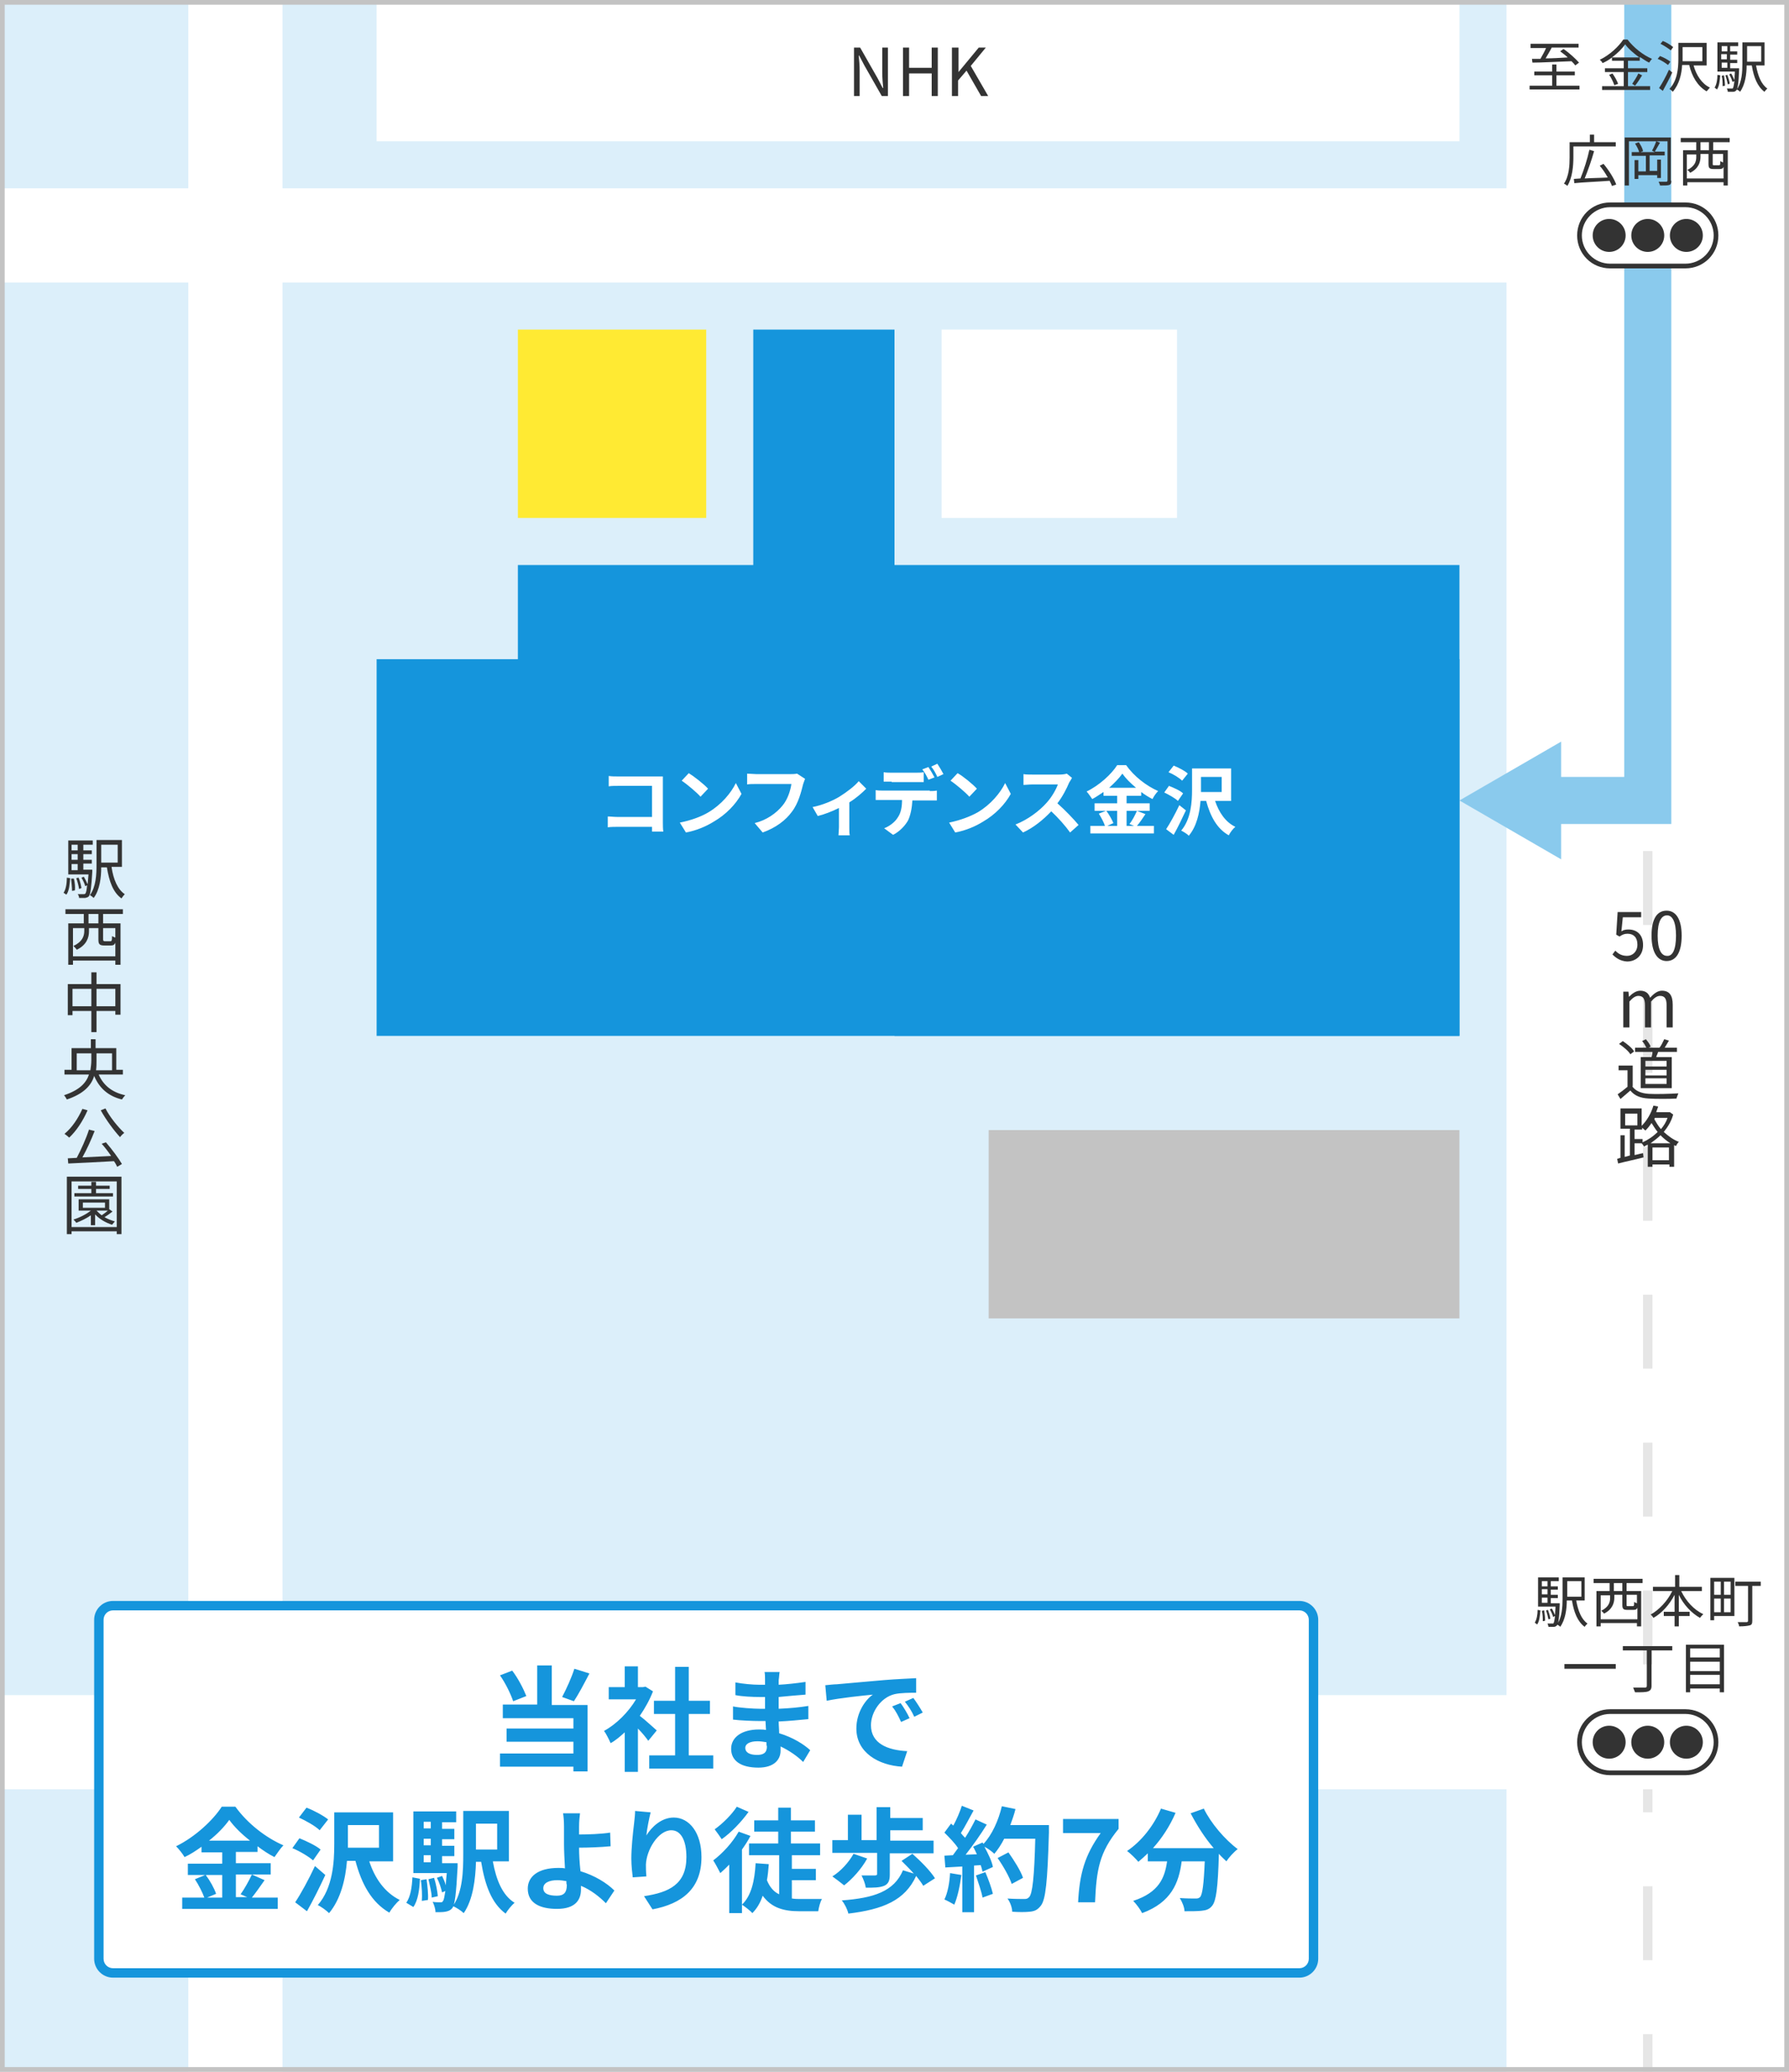
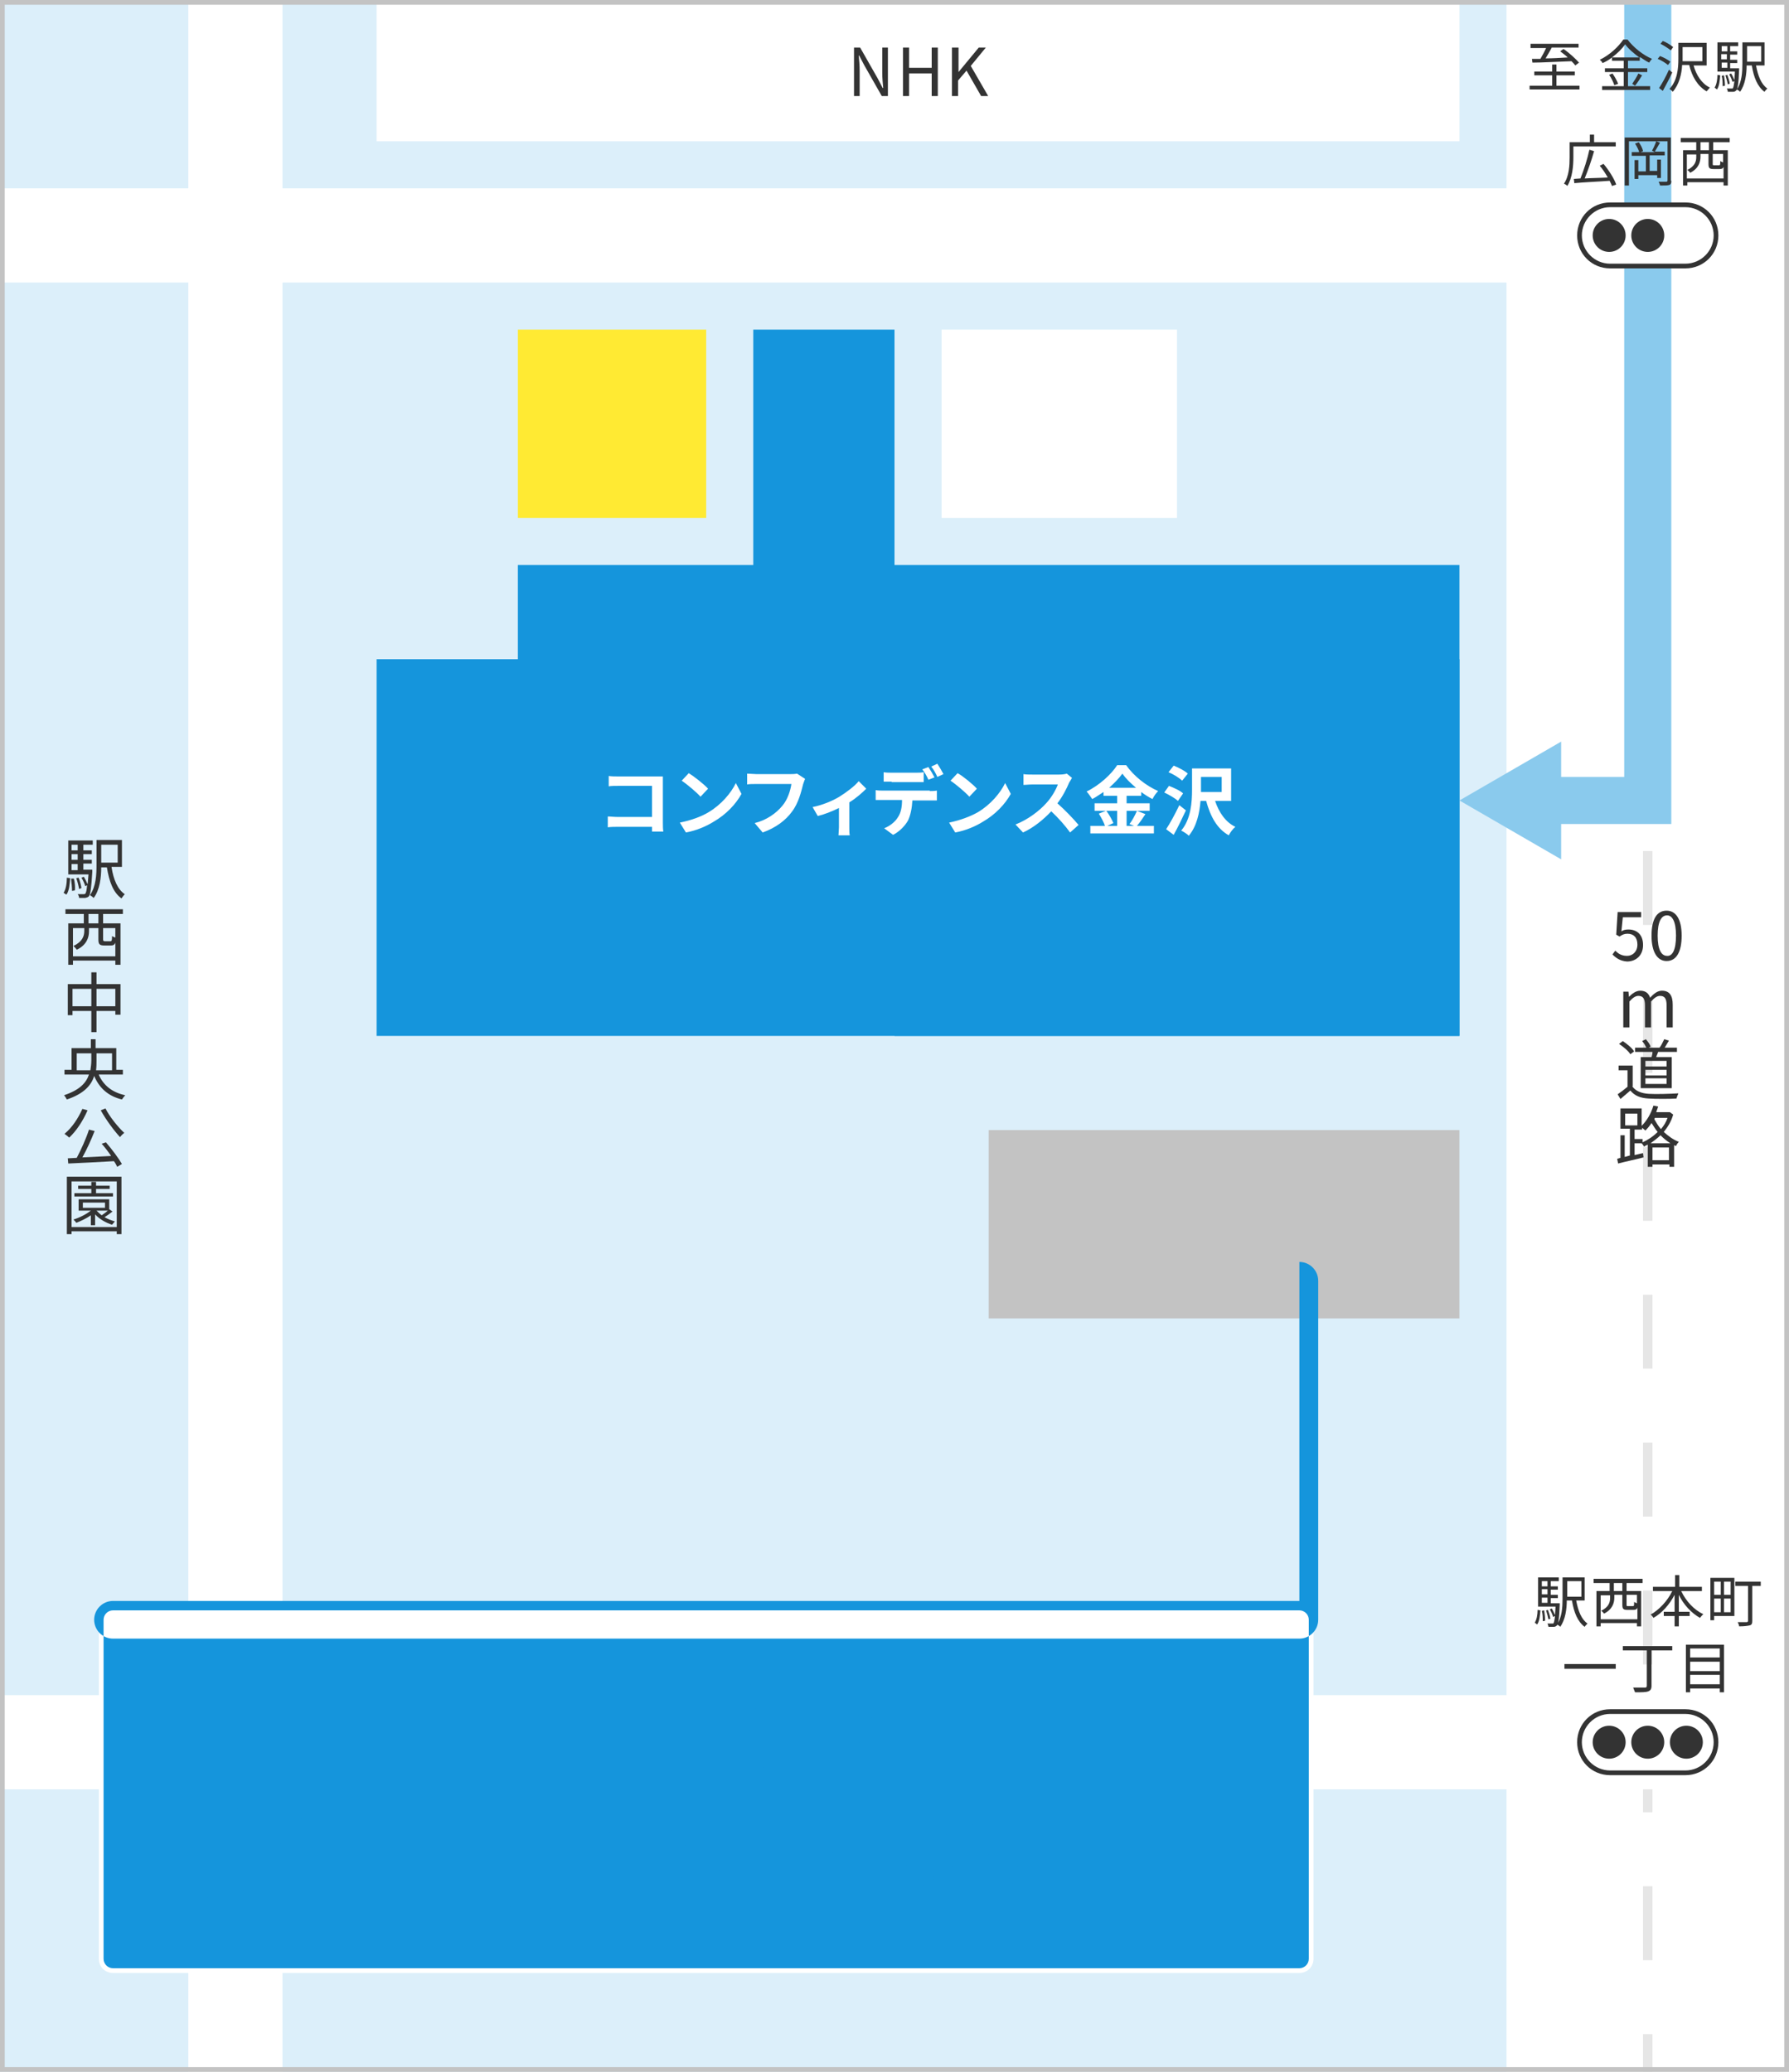
<svg xmlns="http://www.w3.org/2000/svg" version="1.1" id="レイヤー_1" x="0" y="0" width="380" height="440" xml:space="preserve">
  <style>.st1{fill:#fff}.st2{fill:none;stroke:#e6e6e6;stroke-width:2;stroke-miterlimit:10}.st6{fill:#333}.st8{fill:#c3c3c3}.st9{fill:#1595dc}</style>
  <path fill="#dceffa" d="M0 0h380v440H0z" />
  <path class="st1" d="M0 40h380v20H0z" />
  <path class="st1" d="M40 0h20v440H40zM320 0h60v440h-60z" />
  <path class="st2" d="M350 0v8" />
  <path fill="none" stroke="#e6e6e6" stroke-width="2" stroke-miterlimit="10" stroke-dasharray="15.704,15.704" d="M350 23.7v400.4" />
  <path class="st2" d="M350 432v8" />
  <path fill="none" stroke="#8acaed" stroke-width="10" stroke-miterlimit="10" d="M350 0v170h-22.1" />
  <path fill="#8acaed" d="M331.6 157.5L310 170l21.6 12.5z" />
  <path class="st1" d="M342 56.5c-3.6 0-6.5-2.9-6.5-6.5s2.9-6.5 6.5-6.5h16c3.6 0 6.5 2.9 6.5 6.5s-2.9 6.5-6.5 6.5h-16z" />
  <path class="st6" d="M358 44c3.3 0 6 2.7 6 6s-2.7 6-6 6h-16c-3.3 0-6-2.7-6-6s2.7-6 6-6h16m0-1h-16c-3.9 0-7 3.1-7 7s3.1 7 7 7h16c3.9 0 7-3.1 7-7s-3.1-7-7-7z" />
  <circle class="st6" cx="341.8" cy="50" r="3.5" />
  <circle class="st6" cx="350" cy="50" r="3.5" />
-   <circle class="st6" cx="358.2" cy="50" r="3.5" />
  <path class="st1" d="M0 360h380v20H0zM80 0h230v30H80zM200 70h50v40h-50z" />
  <path fill="#ffea33" d="M110 70h40v40h-40z" />
  <path class="st8" d="M210 240h100v40H210z" />
  <path class="st9" d="M80 140h230v80H80z" />
  <path class="st9" d="M160 70h30v100h-30z" />
  <path class="st9" d="M110 120h80v30h-80zM190 120h120v100H190z" />
  <path class="st1" d="M138.5 176.4v-.8h-7.3c-.6 0-1.5 0-2.1.1v-2.3c.6 0 1.3.1 2 .1h7.4v-6.6h-7.2c-.7 0-1.5 0-2 .1v-2.2c.6.1 1.4.1 2 .1h9.5v9.8c0 .6 0 1.4.1 1.9h-2.4zM150.5 172.5c2.7-1.6 4.8-4.1 5.8-6.2l1.2 2.3c-1.2 2.2-3.3 4.4-5.9 5.9-1.6 1-3.7 1.9-5.9 2.3l-1.3-2.1c2.5-.5 4.6-1.3 6.1-2.2zm-.1-5l-1.6 1.7c-.8-.9-2.8-2.6-4-3.4l1.5-1.6c1 .6 3.2 2.3 4.1 3.3zM171 165.4c-.1.3-.3.8-.4 1.1-.4 1.6-1 4.1-2.4 5.9-1.3 1.8-3.4 3.4-6.2 4.4l-1.7-2c2.5-.6 4.6-2.1 5.9-3.7 1.1-1.3 1.7-3.2 1.9-4.6h-7.5c-.7 0-1.5 0-1.9.1v-2.3c.5 0 1.4.1 1.9.1h7.4c.3 0 .8 0 1.3-.1l1.7 1.1zM184 167.5c-.8.8-2.1 2-3.6 2.9v5.3c0 .6 0 1.4.1 1.7h-2.4c0-.3.1-1.2.1-1.7v-4.1c-1.4.7-3.2 1.4-4.5 1.7l-1.1-1.9c2.1-.4 4.4-1.4 5.7-2.2 1.6-1 3.3-2.3 4.1-3.3l1.6 1.6zM197.5 168c.3 0 1 0 1.5-.1v2.1h-5.2c-.1 1.7-.4 3.1-.9 4.2-.6 1.1-1.8 2.4-3.2 3.1l-1.9-1.4c1.1-.4 2.3-1.3 2.9-2.3.7-1 .9-2.3.9-3.7H186v-2.1c.5.1 1 .1 1.5.1h10zm-8.1-2h-1.7v-2c.5.1 1.2.1 1.7.1h5.1c.5 0 1.2 0 1.7-.1v2.1h-6.8zm7.8-.4c-.3-.7-.8-1.6-1.3-2.2l1.3-.5c.4.6 1 1.6 1.3 2.2l-1.3.5zm1.9-3.4c.4.6 1 1.6 1.3 2.2l-1.3.6c-.3-.7-.8-1.6-1.3-2.2l1.3-.6zM207.7 172.5c2.7-1.6 4.8-4.1 5.8-6.2l1.2 2.3c-1.2 2.2-3.3 4.4-5.9 5.9-1.6 1-3.7 1.9-5.9 2.3l-1.3-2.1c2.4-.5 4.5-1.3 6.1-2.2zm-.2-5l-1.6 1.7c-.8-.9-2.8-2.6-4-3.4l1.5-1.6c1.1.6 3.2 2.3 4.1 3.3zM227.7 165.2c-.1.2-.4.7-.6 1-.5 1.2-1.4 3-2.5 4.4 1.6 1.4 3.5 3.4 4.5 4.6l-1.8 1.6c-1-1.4-2.5-3.1-4-4.5-1.7 1.8-3.8 3.5-6 4.5l-1.6-1.7c2.6-1 5.1-2.9 6.6-4.6 1.1-1.2 2-2.8 2.4-3.9h-5.4c-.7 0-1.6.1-1.9.1v-2.3c.4.1 1.4.1 1.9.1h5.7c.7 0 1.3-.1 1.6-.2l1.1.9zM243.3 172.9c-.6.9-1.2 1.8-1.8 2.5h3.6v1.6h-13.5v-1.6h3.1c-.2-.7-.8-1.8-1.3-2.6l1.5-.6h-2.4v-1.6h4.8V169h-2.9v-.8c-.8.5-1.6 1.1-2.4 1.5-.3-.4-.8-1.2-1.2-1.6 2.7-1.3 5.3-3.7 6.5-5.6h1.9c1.7 2.4 4.3 4.4 6.8 5.5-.5.5-.9 1.1-1.2 1.7-.8-.4-1.6-.9-2.4-1.5v.8h-3.1v1.6h4.9v1.6h-4.9v3.2h1.6l-1-.4c.6-.7 1.2-1.9 1.6-2.8l1.8.7zm-8.3-.7c.6.8 1.2 1.9 1.5 2.6l-1.3.6h2.1v-3.2H235zm6.3-4.9c-1.2-1-2.2-2-2.9-3-.7 1-1.7 2-2.8 3h5.7zM250.2 170.1c-.6-.6-1.9-1.3-2.9-1.8l1-1.4c1 .4 2.4 1 3 1.6l-1.1 1.6zm1.7 2c-.8 1.7-1.7 3.6-2.6 5.2l-1.6-1.2c.8-1.2 1.9-3.2 2.8-5.1l1.4 1.1zm-.8-6.3c-.6-.6-1.9-1.4-2.9-1.8l1.1-1.4c1 .4 2.4 1.1 3 1.7l-1.2 1.5zm7 4.3c.8 2.4 2.2 4.5 4.3 5.5-.5.4-1.1 1.2-1.4 1.8-2.5-1.4-3.9-4-4.8-7.3H255c-.2 2.5-.8 5.4-2.5 7.4-.3-.4-1.2-.9-1.6-1.1 2.1-2.5 2.3-6.1 2.3-8.7v-4.5h8.3v6.9h-3.4zm-3-1.9h4.4V165h-4.4v3.2z" />
  <g>
    <path class="st6" d="M181.4 10.1h1.3l3.7 6.5 1.1 2.1h.1c-.1-1-.2-2.2-.2-3.3v-5.3h1.2v10.3h-1.3l-3.7-6.5-1.1-2.1h-.1c.1 1 .2 2.1.2 3.2v5.4h-1.2V10.1zM191.8 10.1h1.3v4.3h4.8v-4.3h1.3v10.3h-1.3v-4.8h-4.8v4.8h-1.3V10.1zM202.3 10.1h1.3v5.2l4.3-5.2h1.5l-3.2 3.9 3.7 6.4h-1.5l-3.1-5.4-1.8 2.1v3.3h-1.3V10.1z" />
  </g>
  <g>
    <path class="st6" d="M334.2 31.1v2.3c0 1.8-.2 4.4-1.3 6.1-.1-.2-.5-.4-.7-.5 1.1-1.6 1.2-3.9 1.2-5.6v-3.2h4.3v-1.6h.9v1.6h4.6v.9h-9zm8.2 8.4c-.1-.3-.3-.7-.5-1.1-2.7.2-5.6.3-7.5.5l-.1-.9 1.4-.1c.7-1.7 1.5-4.2 1.9-6.1l1 .3c-.5 1.8-1.3 4.1-2 5.8 1.5-.1 3.2-.1 4.9-.2-.5-.9-1.1-1.8-1.7-2.5l.8-.4c1.1 1.3 2.3 3.2 2.7 4.4l-.9.3zM355 38.4c0 .5-.1.8-.5.9-.4.1-.9.1-1.9.1 0-.2-.2-.6-.3-.8h1.6c.2 0 .3-.1.3-.3V30H346v9.4h-.9V29.2h9.8v9.2zm-3-.5v-.7h-4v.8h-.8v-4h.8v2.4h1.6v-3.3h-3v-.8h4.9l-.6-.3c.3-.5.7-1.4.9-2l.8.3c-.4.7-.8 1.4-1.1 1.9h2.1v.8h-3.2v3.3h1.6v-2.4h.8v3.9h-.8zm-3.9-7.7c.4.6.8 1.3.9 1.9l-.8.3c-.1-.5-.5-1.3-.9-1.9l.8-.3zM363.9 30.2v1.7h3.1v7.5h-.9v-.7h-7.7v.7h-.9v-7.5h2.8v-1.7H357v-.9h10.4v.9h-3.5zm2.2 7.7v-2.5c-.1.4-.4.5-.9.5H364c-.9 0-1.1-.2-1.1-1.1v-2.1h-1.7v.6c0 1.1-.4 2.5-2.2 3.4-.1-.2-.4-.5-.6-.6 1.6-.8 1.9-1.8 1.9-2.7v-.6h-2v5.1h7.8zm-3.1-7.7h-1.8v1.7h1.8v-1.7zm3.1 2.5h-2.3v2.1c0 .3 0 .3.4.3h.9c.3 0 .3-.1.3-.9.1.1.4.2.6.3v-1.8z" />
  </g>
  <g>
    <path class="st6" d="M335.5 18.2v.8h-10.6v-.8h4.8V16h-3.8v-.8h3.8v-1.5h.9v1.5h3.9v.8h-3.9v2.2h4.9zm-10.1-5.7h1.8c.4-.7.9-1.6 1.2-2.3h-3.3v-.9h10.2v.8h-5.7c-.4.8-.9 1.6-1.3 2.3 1.4 0 3.1-.1 4.7-.2-.5-.5-1.1-.9-1.6-1.3l.7-.5c1.2.8 2.6 2.1 3.3 2.9l-.8.6c-.2-.3-.5-.6-.8-.9-3.1.1-6.3.3-8.3.3l-.1-.8zM345.8 18.3h4.7v.8h-10.2v-.8h4.6v-3h-4v-.8h4v-1.6h-2.5v-.7c-.6.5-1.3.9-2 1.2-.1-.2-.3-.5-.6-.7 2.1-1 4-2.8 5-4.3h.9c1.3 1.7 3.3 3.3 5.2 4.1-.2.2-.4.5-.6.8-.7-.3-1.3-.8-2-1.2v.8h-2.5v1.6h4.1v.8h-4.1v3zm-3.3-2.7c.5.7 1 1.6 1.2 2.2l-.8.3c-.2-.6-.6-1.5-1.1-2.2l.7-.3zm5.7-3.4c-1.2-.9-2.3-1.8-3-2.8-.6.9-1.6 1.9-2.8 2.8h5.8zm-1.5 5.6c.4-.6 1-1.5 1.3-2.2l.8.4c-.5.8-1 1.6-1.5 2.2l-.6-.4zM354.3 13.8c-.5-.4-1.4-1-2.2-1.3l.5-.6c.8.3 1.7.8 2.2 1.2l-.5.7zm.9 1.6c-.6 1.3-1.4 2.8-2 3.9l-.8-.6c.6-.9 1.5-2.5 2.1-3.9l.7.6zm-.3-4.7c-.5-.4-1.4-1-2.2-1.4l.5-.6c.8.3 1.7.9 2.2 1.3l-.5.7zm4.8 3.1c.6 2.2 1.8 4 3.5 4.8-.2.2-.5.6-.7.8-1.9-1.1-3.1-3.1-3.7-5.6h-1.5c-.1 1.9-.6 4.1-2 5.7-.1-.2-.5-.5-.7-.6 1.7-1.8 1.9-4.4 1.9-6.4V9.1h6v4.8h-2.8zm-2.3-.8h4.2v-3h-4.2v3zM364.2 18.6c.4-.6.6-1.7.6-2.7l.6.1c-.1 1.1-.2 2.3-.7 3l-.5-.4zm5.2-4.2v.4c-.1 3-.3 4-.6 4.4-.2.2-.4.3-.7.3H367c0-.2-.1-.5-.2-.7h1c.2 0 .3 0 .3-.1.1-.2.2-.6.3-1.5l-.4.2c-.1-.4-.4-1.1-.7-1.6l.4-.2c.3.4.5 1 .7 1.4 0-.5.1-1.1.1-1.8h-3.7V9h4.4v.8h-1.7v1.1h1.5v.7h-1.5v1.1h1.5v.7h-1.5v1.1h1.9zm-3.7-4.6v1.1h1.2V9.8h-1.2zm1.1 1.7h-1.2v1.1h1.2v-1.1zm-1.1 2.9h1.2v-1.1h-1.2v1.1zm.5 1.6c.1.7.2 1.6.2 2.2l-.5.1c0-.6 0-1.5-.2-2.2l.5-.1zm.8 1.9c-.1-.5-.3-1.3-.5-1.9l.4-.1c.2.6.5 1.4.5 1.9l-.4.1zm6-4c.4 2.2 1.1 4 2.4 4.9-.2.2-.5.5-.6.7-1.5-1.1-2.3-3.1-2.7-5.6H371c0 1.8-.3 4.1-1.4 5.6-.1-.2-.5-.4-.7-.5 1.1-1.5 1.2-3.8 1.2-5.5V9h4.7v4.9H373zm-1.9-4.1v3.3h3V9.8h-3z" />
  </g>
  <g>
    <path class="st6" d="M326 344.6c.4-.6.6-1.7.6-2.7l.6.1c-.1 1.1-.2 2.3-.7 3l-.5-.4zm5.3-4.2v.4c-.1 3-.3 4-.6 4.4-.2.2-.4.3-.7.3h-1.1c0-.2-.1-.5-.2-.7h1c.2 0 .3 0 .3-.1.1-.2.2-.6.3-1.5l-.4.2c-.1-.4-.4-1.1-.7-1.6l.4-.2c.3.4.5 1 .7 1.4 0-.5.1-1.1.1-1.8h-3.7V335h4.4v.8h-1.7v1.1h1.5v.7h-1.5v1.1h1.5v.7h-1.5v1.1h1.9zm-3.8-4.6v1.1h1.2v-1.1h-1.2zm1.2 1.7h-1.2v1.1h1.2v-1.1zm-1.2 2.9h1.2v-1.1h-1.2v1.1zm.5 1.6c.1.7.2 1.6.2 2.2l-.5.1c0-.6 0-1.5-.2-2.2l.5-.1zm.9 1.9c-.1-.5-.3-1.3-.5-1.9l.4-.1c.2.6.5 1.4.5 1.9l-.4.1zm5.9-4c.4 2.2 1.1 4 2.4 4.9-.2.2-.5.5-.6.7-1.5-1.1-2.3-3.1-2.7-5.6h-1.1c0 1.8-.3 4.1-1.4 5.6-.1-.2-.5-.4-.7-.5 1.1-1.5 1.2-3.8 1.2-5.5V335h4.7v4.9h-1.8zm-1.9-4.1v3.3h3v-3.3h-3zM345.5 336.2v1.7h3.1v7.5h-.9v-.7H340v.7h-.9v-7.5h2.8v-1.7h-3.4v-.9h10.4v.9h-3.4zm2.3 7.7v-2.5c-.1.4-.4.5-.9.5h-1.2c-.9 0-1.1-.2-1.1-1.1v-2.1h-1.7v.6c0 1.1-.4 2.5-2.2 3.4-.1-.2-.4-.5-.6-.6 1.6-.8 1.9-1.8 1.9-2.7v-.6h-2v5.1h7.8zm-3.2-7.7h-1.8v1.7h1.8v-1.7zm3.2 2.5h-2.3v2.1c0 .3 0 .3.4.3h.9c.3 0 .3-.1.3-.9.1.1.4.2.6.3v-1.8zM357.1 337.9c1 2.1 2.7 4 4.7 4.9-.2.2-.5.5-.7.8-1.8-1-3.5-2.8-4.5-4.9v3.6h2.3v.9h-2.3v2.2h-.9v-2.2h-2.3v-.9h2.3v-3.6c-1.1 2.1-2.7 3.9-4.5 4.9-.1-.2-.4-.6-.6-.7 1.8-1 3.6-2.9 4.6-5h-4.1v-.9h4.7v-2.5h.9v2.5h4.8v.9h-4.4zM368.4 343.2h-4.3v.9h-.8v-9h5.1v8.1zm-4.3-7.3v2.8h1.4v-2.8h-1.4zm0 6.5h1.4v-2.9h-1.4v2.9zm3.5-6.5h-1.4v2.8h1.4v-2.8zm0 6.5v-2.9h-1.4v2.9h1.4zm6.4-5.6h-1.8v7.4c0 .6-.1.9-.6 1-.4.1-1.1.2-2.2.2 0-.3-.2-.7-.3-.9h1.9c.2 0 .3-.1.3-.3v-7.4h-2.7v-.9h5.4v.9zM343.2 353.4v1h-10.9v-1h10.9zM355.2 350.5h-4.4v7.5c0 .7-.2 1-.7 1.2-.5.2-1.4.2-2.8.2-.1-.3-.3-.7-.4-1h2.5c.3 0 .4-.1.4-.4v-7.5h-5.1v-.9h10.5v.9zM366.2 349.3v10.1h-.9v-.8H359v.8h-.9v-10.1h8.1zm-7.2.8v1.9h6.3v-1.9H359zm0 2.8v2h6.3v-2H359zm6.3 4.8v-2H359v2h6.3z" />
  </g>
  <g>
    <path class="st6" d="M342.5 202.7l.6-.8c.6.6 1.3 1.1 2.5 1.1s2.2-.9 2.2-2.4-.8-2.3-2.1-2.3c-.7 0-1.1.2-1.7.6l-.7-.4.3-4.8h5v1.1h-3.9l-.3 3c.4-.3.9-.4 1.5-.4 1.7 0 3.1 1 3.1 3.3s-1.6 3.5-3.4 3.5c-1.5-.1-2.4-.8-3.1-1.5zM350.8 198.7c0-3.6 1.2-5.3 3.2-5.3 1.9 0 3.2 1.7 3.2 5.3 0 3.6-1.2 5.4-3.2 5.4-1.9 0-3.2-1.8-3.2-5.4zm5.2 0c0-3-.8-4.3-1.9-4.3-1.2 0-2 1.3-2 4.3s.8 4.3 2 4.3c1.1.1 1.9-1.2 1.9-4.3zM344.8 210.6h1.1l.1 1.1c.7-.7 1.5-1.3 2.4-1.3 1.2 0 1.8.6 2.1 1.5.8-.9 1.6-1.5 2.5-1.5 1.6 0 2.3 1 2.3 3v4.8H354v-4.7c0-1.4-.4-2-1.4-2-.6 0-1.2.4-1.9 1.2v5.5h-1.3v-4.7c0-1.4-.4-2-1.4-2-.6 0-1.2.4-1.9 1.2v5.5h-1.3v-7.6zM346.7 230.7c.7 1 1.9 1.5 3.5 1.6 1.5.1 4.6 0 6.3-.1-.1.3-.3.7-.4 1.1-1.5.1-4.4.1-5.9 0-1.8-.1-3-.6-3.9-1.7l-2.1 1.8-.6-1c.6-.4 1.4-1 2.1-1.6v-3.5h-1.9v-1h3v4.4zm-.4-6.8c-.4-.7-1.5-1.6-2.4-2.2l.8-.6c.9.6 2 1.5 2.4 2.2l-.8.6zm4.5.6c.1-.3.2-.7.2-1.1h-3.7v-.9h2.4c-.2-.4-.5-1-.9-1.4l.8-.4c.4.5.9 1.1 1 1.6l-.4.2h2.3c.4-.5.7-1.2 1-1.8l1 .3-.9 1.5h2.6v.9h-4c-.1.4-.3.7-.4 1.1h3.3v6.6h-6.6v-6.6h2.3zm3.2.8h-4.5v1.2h4.5v-1.2zm0 1.9h-4.5v1.2h4.5v-1.2zm0 1.8h-4.5v1.2h4.5V229zM355.4 236.7c-.4 1.5-1.2 2.7-2 3.7.9.8 1.9 1.6 3.2 2.1-.2.2-.5.6-.6.9-.1-.1-.3-.1-.4-.2v4.6h-1v-.5H351v.5h-1v-4.7c-.3.1-.6.3-.8.4-.1-.2-.3-.5-.5-.7h-1.5v2.5c.6-.1 1.2-.3 1.8-.4l.1.9c-1.9.5-3.9.9-5.4 1.3l-.2-1 .7-.2v-4.8h.9v4.6l1.1-.3v-5.7h-2v-4.3h4.5v3.7c1.1-1.1 2-2.6 2.5-4.3l1 .2c-.1.4-.3.8-.4 1.2H354.7l.7.5zm-10.2 2.3h2.6v-2.5h-2.6v2.5zm3.7 3.6c1.1-.5 2.2-1.2 3.2-2.2-.5-.6-.9-1.3-1.3-1.9-.4.6-.8 1.1-1.3 1.6-.2-.2-.5-.4-.7-.6v.4h-1.6v2h1.7v.7zm5.9.2c-.8-.5-1.5-1.1-2.1-1.7-.6.6-1.4 1.2-2.1 1.7h4.2zm-.3 3.6v-2.7H351v2.7h3.5zm-3-9l-.1.3c.4.7.8 1.4 1.4 2.1.6-.7 1.1-1.5 1.4-2.4h-2.7z" />
  </g>
  <g>
    <path class="st6" d="M13.5 189.6c.5-.7.7-2 .7-3.2l.7.1c-.1 1.3-.2 2.7-.8 3.5l-.6-.4zm6.1-4.8v.4c-.2 3.4-.4 4.7-.7 5.1-.2.3-.5.3-.8.4h-1.3c0-.2-.1-.6-.3-.8h1.2c.2 0 .3 0 .4-.1.2-.2.3-.7.4-1.8l-.4.2c-.1-.5-.5-1.3-.8-1.8l.5-.2c.3.5.6 1.1.8 1.6.1-.6.1-1.3.2-2.1h-4.3v-7.2h5.2v.9h-2v1.2h1.8v.8h-1.8v1.2h1.8v.8h-1.8v1.3h1.9zm-4.4-5.4v1.2h1.3v-1.2h-1.3zm1.3 2h-1.3v1.2h1.3v-1.2zm-1.3 3.4h1.3v-1.3h-1.3v1.3zm.5 1.8c.2.8.3 1.9.2 2.5l-.6.1c0-.7-.1-1.7-.2-2.6h.6zm1.1 2.2c-.1-.6-.3-1.5-.6-2.3l.5-.1c.3.7.5 1.6.6 2.2l-.5.2zm6.9-4.6c.4 2.6 1.3 4.7 2.8 5.7-.2.2-.5.6-.7.9-1.8-1.3-2.6-3.6-3.1-6.6h-1.2c0 2.1-.3 4.8-1.6 6.5-.2-.2-.6-.5-.8-.6 1.3-1.8 1.4-4.4 1.4-6.4v-5.3h5.4v5.7h-2.2zm-2.2-4.8v3.8H25v-3.8h-3.5zM21.9 194.1v2h3.7v8.8h-1.1v-.9h-9v.9h-1v-8.8h3.3v-2h-3.9v-1h12.2v1h-4.2zm2.6 9v-2.9c-.2.5-.5.6-1 .6h-1.3c-1.1 0-1.3-.3-1.3-1.3v-2.4h-2v.7c0 1.3-.5 2.9-2.6 3.9-.1-.2-.5-.6-.7-.8 1.9-.9 2.3-2.1 2.3-3.2v-.6h-2.4v6h9zm-3.6-9h-2.1v2h2.1v-2zm3.6 3h-2.6v2.4c0 .3.1.4.4.4h1.1c.3 0 .4-.1.4-1.1.2.1.5.3.7.3v-2zM25.6 208.9v6.6h-1.1v-.8h-4v4.5h-1.1v-4.5h-4v.9h-1V209h5v-2.5h1.1v2.5h5.1zm-6.2 4.8V210h-4v3.7h4zm5.1 0V210h-4v3.7h4zM21 228.3c1 2.2 2.8 3.7 5.6 4.3-.2.2-.5.6-.7.9-2.9-.7-4.8-2.4-5.9-5-.6 2-2.2 3.8-5.8 5-.1-.2-.4-.7-.6-.9 3.3-1.1 4.7-2.6 5.3-4.4h-5.2v-1h1.5v-4.6h4.1v-1.9h1v1.9h4.4v4.6h1.4v1H21zm-1.8-1c.1-.7.2-1.4.2-2.1v-1.5h-3.1v3.6h2.9zm1.3-3.6v1.5c0 .7 0 1.4-.1 2.1h3.4v-3.6h-3.3zM18.6 235.8c-1 2.3-2.4 4.4-3.9 5.8-.2-.2-.7-.6-1-.8 1.6-1.3 2.9-3.3 3.8-5.3l1.1.3zm3.9 6.8c1.3 1.5 2.7 3.4 3.4 4.6l-1 .6c-.2-.4-.4-.8-.7-1.2-3.5.2-7.2.4-9.7.5l-.1-1.1 1.9-.1c.9-1.7 2-4.1 2.6-6l1.2.3c-.7 1.8-1.7 4-2.6 5.6 1.8-.1 4-.2 6.1-.3-.6-.9-1.3-1.8-2-2.6l.9-.3zm-.1-7.2c.9 1.8 2.7 4 4 5.2-.3.2-.7.6-.9.9-1.3-1.4-3-3.7-4.1-5.7l1-.4zM25.8 249.9v12.2h-1v-.6h-9.6v.6h-1v-12.2h11.6zm-1 10.7v-9.7h-9.6v9.7h9.6zm-.9-3.3c-.5.4-1.2.9-1.7 1.2.7.4 1.5.7 2.2.9-.2.2-.4.5-.6.7-1.3-.4-2.7-1.2-3.6-2.2v2.3h-.9v-2.1c-1 .7-2.1 1.2-3.1 1.6-.1-.2-.4-.5-.6-.7 1.3-.4 2.7-1.1 3.7-1.9h-2.6v-2.4h6.5v2.1l.7.5zm.1-3.2h-8.2v-.7h3.6v-.9h-2.8v-.7h2.8v-.8h1v.8h2.9v.7h-2.9v.9H24v.7zm-6.4 2.4h4.7v-1.1h-4.7v1.1zm2.9.6c.3.3.7.7 1.1 1 .4-.3.9-.6 1.3-1h-2.4z" />
  </g>
  <g>
    <path class="st8" d="M379 1v438H1V1h378m1-1H0v440h380V0z" />
  </g>
  <g>
    <path class="st1" d="M342 376.5c-3.6 0-6.5-2.9-6.5-6.5s2.9-6.5 6.5-6.5h16c3.6 0 6.5 2.9 6.5 6.5s-2.9 6.5-6.5 6.5h-16z" />
    <path class="st6" d="M358 364c3.3 0 6 2.7 6 6s-2.7 6-6 6h-16c-3.3 0-6-2.7-6-6s2.7-6 6-6h16m0-1h-16c-3.9 0-7 3.1-7 7s3.1 7 7 7h16c3.9 0 7-3.1 7-7s-3.1-7-7-7z" />
    <circle class="st6" cx="341.8" cy="370" r="3.5" />
    <circle class="st6" cx="350" cy="370" r="3.5" />
    <circle class="st6" cx="358.2" cy="370" r="3.5" />
  </g>
  <g>
    <path class="st1" d="M24 419c-1.7 0-3-1.3-3-3v-72c0-1.7 1.3-3 3-3h252c1.7 0 3 1.3 3 3v72c0 1.7-1.3 3-3 3H24z" />
-     <path class="st9" d="M276 342c1.1 0 2 .9 2 2v72c0 1.1-.9 2-2 2H24c-1.1 0-2-.9-2-2v-72c0-1.1.9-2 2-2h252m0-2H24c-2.2 0-4 1.8-4 4v72c0 2.2 1.8 4 4 4h252c2.2 0 4-1.8 4-4v-72c0-2.2-1.8-4-4-4z" />
+     <path class="st9" d="M276 342c1.1 0 2 .9 2 2v72c0 1.1-.9 2-2 2H24c-1.1 0-2-.9-2-2v-72c0-1.1.9-2 2-2h252m0-2H24c-2.2 0-4 1.8-4 4c0 2.2 1.8 4 4 4h252c2.2 0 4-1.8 4-4v-72c0-2.2-1.8-4-4-4z" />
  </g>
  <g>
    <path class="st9" d="M109 361.3c-.5-1.5-1.6-3.8-2.8-5.5l2.6-1c1.3 1.7 2.4 3.9 3 5.4l-2.8 1.1zm8.2.8h7.6v14.1h-3v-1h-15.6v-2.8h15.6v-2.5h-14.2v-2.8h14.2v-2.2h-15V362h7.3v-8.3h3.1v8.4zm8-6.7c-1.1 2.1-2.3 4.4-3.3 5.9l-2.5-.9c.9-1.7 2-4.1 2.6-6l3.2 1zM137.7 369.7c-.5-.7-1.3-1.7-2.2-2.6v9.2h-2.8v-8.4c-1 .9-1.9 1.7-3 2.3-.3-.7-1-2.1-1.4-2.6 2.6-1.4 5.2-4 6.8-6.7h-5.8v-2.6h3.4v-4.4h2.8v4.4h1.1l.5-.1 1.6 1c-.7 1.8-1.7 3.6-2.8 5.2 1.2.9 3 2.6 3.6 3.1l-1.8 2.2zm13.8 3.1v2.8h-13.6v-2.8h5.5V364h-4.5v-2.8h4.5V354h2.9v7.2h4.5v2.8h-4.5v8.8h5.2zM170.6 374.2c-1.2-1.2-2.9-2.4-4.8-3.3v.9c0 2-1.5 3.6-4.7 3.6-3.8 0-5.8-1.5-5.8-4 0-2.4 2.2-4.1 5.9-4.1.5 0 1 0 1.5.1l-.1-1.9h-1.2c-1.4 0-4.1-.1-5.7-.3v-2.8c1.4.3 4.4.5 5.7.5h1.1v-2.5h-1.1c-1.5 0-3.8-.1-5.2-.4v-2.7c1.5.3 3.7.5 5.1.5h1.2v-1.1c0-.4 0-1.2-.1-1.6h3.2c-.1.5-.1 1.1-.2 1.7v1c1.8-.1 3.6-.3 5.7-.6v2.7c-1.6.1-3.5.3-5.7.5v2.5c2.4-.1 4.4-.3 6.3-.6v2.8c-2.1.2-4 .4-6.3.5 0 .8.1 1.7.1 2.5 3 .9 5.3 2.4 6.6 3.6l-1.5 2.5zm-7.8-4.2c-.6-.1-1.3-.2-1.9-.2-1.7 0-2.6.6-2.6 1.4 0 .9.8 1.5 2.5 1.5 1.3 0 2.1-.4 2.1-1.8-.1-.2-.1-.5-.1-.9zM177.7 357.7c2-.2 5.9-.5 10.2-.9 2.4-.2 5-.3 6.7-.4v3.1c-1.3 0-3.3 0-4.6.3-2.9.7-5 3.8-5 6.6 0 3.9 3.6 5.3 7.7 5.5l-1.1 3.3c-5-.3-9.7-3-9.7-8.1 0-3.4 1.9-6.1 3.5-7.2-2.1.2-7 .7-9.8 1.3l-.3-3.3c1-.1 1.9-.2 2.4-.2zm15.5 7.2l-1.8.8c-.6-1.3-1.1-2.3-1.9-3.3l1.8-.7c.6.8 1.5 2.3 1.9 3.2zm2.8-1.2l-1.8.9c-.6-1.3-1.2-2.2-2-3.2l1.8-.8c.6.8 1.5 2.2 2 3.1zM56.2 399.3c-.9 1.3-1.9 2.7-2.7 3.7H59v2.4H38.7V403h4.7c-.4-1.1-1.2-2.7-2-3.9l2.2-.9h-3.7v-2.4h7.3v-2.4h-4.4v-1.2c-1.1.8-2.3 1.6-3.6 2.2-.4-.7-1.2-1.7-1.8-2.3 4.1-2 7.9-5.6 9.7-8.4H50c2.6 3.6 6.5 6.6 10.2 8.2-.7.7-1.3 1.7-1.9 2.5-1.2-.6-2.4-1.4-3.6-2.3v1.2h-4.6v2.4h7.4v2.4h-7.4v4.8h2.4l-1.4-.6c.8-1.1 1.8-2.9 2.4-4.2l2.7 1.2zm-12.5-1.1c.9 1.2 1.8 2.8 2.2 4l-1.9.8h3.2v-4.8h-3.5zm9.4-7.3c-1.8-1.4-3.4-3-4.4-4.4-1 1.4-2.5 3-4.3 4.4h8.7zM66.5 395.1c-.9-.8-2.9-2-4.4-2.6l1.5-2.1c1.5.6 3.6 1.6 4.5 2.4l-1.6 2.3zm2.6 3.1c-1.2 2.6-2.6 5.4-3.9 7.7l-2.5-1.9c1.2-1.8 2.9-4.9 4.2-7.7l2.2 1.9zm-1.2-9.5c-.9-.9-2.9-2-4.4-2.7l1.6-2.1c1.6.6 3.6 1.7 4.6 2.5l-1.8 2.3zm10.5 6.5c1.2 3.7 3.3 6.7 6.5 8.3-.7.6-1.7 1.8-2.2 2.7-3.8-2.2-5.9-6.1-7.2-11h-1.8c-.3 3.8-1.3 8.1-3.8 11.1-.5-.5-1.7-1.4-2.4-1.7 3.2-3.7 3.5-9.1 3.5-13v-6.7h12.5v10.4h-5.1zm-4.5-2.8h6.6v-4.8h-6.6v4.8zM86.3 404.1c.9-1.3 1.2-3.3 1.3-5.4l1.6.3c-.1 2.3-.4 4.6-1.4 6l-1.5-.9zm10.9-8.6v1c-.3 5.8-.6 8-1.1 8.7-.4.5-.9.7-1.5.8-.5.1-1.3.1-2.1.1 0-.7-.3-1.6-.6-2.2.6.1 1.2.1 1.6.1.3 0 .5 0 .6-.3.2-.2.3-.9.5-2.1l-.7.3c-.2-.9-.6-2.2-1.1-3.1l1.1-.4c.3.6.6 1.3.8 2 0-.7.1-1.6.2-2.6h-7.1V384.7h9.1v2.3h-3v1.4h2.6v2.2h-2.6v1.4h2.6v2.2h-2.6v1.5h3.3zm-6.6 3.6c.2 1.4.4 3.2.3 4.4l-1.3.2c.1-1.2 0-3-.2-4.4l1.2-.2zm-.6-12.2v1.4h1.5v-1.4H90zm1.6 3.6H90v1.4h1.5v-1.4zm-1.6 5h1.5V394H90v1.5zm2.2 3.3c.4 1.2.7 2.8.8 3.9l-1.3.3c0-1-.4-2.6-.7-3.9l1.2-.3zm12.5-3.4c.7 3.8 2 7.1 4.6 8.7-.6.5-1.5 1.6-1.9 2.3-3-2.2-4.4-6.1-5.2-11h-1.1c-.1 3.6-.6 8-2.6 10.9-.5-.5-1.6-1.2-2.3-1.5 2.1-3 2.2-7.5 2.2-11v-9.2h9.7v10.7h-3.4zm-3.6-8.1v5.5h4.5v-5.5h-4.5zM128.7 404.2c-1.3-1.3-3.1-2.8-5.3-3.7v.8c0 2.1-1.1 4.1-5.1 4.1-3.4 0-6.2-1.1-6.2-4.3 0-2.5 2.1-4.4 6.5-4.4.5 0 1 0 1.4.1-.1-1.8-.2-3.9-.2-5.1v-3.8c0-1.2-.1-2.2-.2-2.8h3.6c-.1.7-.2 1.8-.2 2.8v1.7c1.9 0 4.7-.1 6.6-.4l.1 2.9c-2 .2-4.8.3-6.7.3 0 1.4.1 3.3.3 5 3 .9 5.6 2.5 7.2 4.1l-1.8 2.7zm-8.4-4.7c-.6-.1-1.3-.2-1.9-.2-1.8 0-3 .6-3 1.7 0 1.2 1.2 1.6 2.9 1.6 1.5 0 2.1-.7 2.1-2.3-.1-.2-.1-.5-.1-.8zM138.2 384.9c-.3 1.2-.8 3.6-.9 4.9 1.1-1.8 3.2-3.8 5.8-3.8 3.3 0 5.9 3.2 5.9 8.4 0 6.7-4.1 9.9-10.4 11.1l-1.8-2.8c5.3-.8 9-2.5 9-8.3 0-3.6-1.2-5.7-3.2-5.7-2.8 0-5.3 4.2-5.4 7.3 0 .6 0 1.4.1 2.5l-2.9.2c-.1-.9-.3-2.4-.3-4 0-2.2.3-5.1.6-7.6.1-.9.2-1.8.2-2.5l3.3.3zM159.4 389.9c-.5 1-1.1 1.9-1.8 2.9v13.5h-2.7V396c-.6.6-1.2 1.2-1.9 1.8-.3-.6-1.1-2.1-1.5-2.7 2-1.5 4.1-3.8 5.4-6.1l2.5.9zm-.4-5.1c-1.5 2.1-3.7 4.4-5.7 5.8-.4-.6-1.1-1.6-1.5-2.1 1.7-1.2 3.7-3.2 4.7-4.8l2.5 1.1zm9.3 18.4c.6.1 1.2.1 1.8.1h4.5c-.4.6-.7 1.9-.8 2.6h-4c-3.3 0-5.9-.7-7.8-3.3-.5 1.5-1.2 2.7-2.2 3.7-.4-.5-1.6-1.4-2.2-1.8 2-1.9 2.7-5.1 2.9-8.8l2.8.2c-.1 1.2-.2 2.4-.4 3.4.6 1.5 1.5 2.5 2.6 3V394h-6.4v-2.5h6.2V389h-5.1v-2.4h5.1v-2.7h2.7v2.7h5.1v2.4H168v2.5h6.2v2.5h-6v2.9h5.1v2.4h-5.1v3.9zM184.2 394.7c-1.2 2.2-3.2 4.4-4.9 5.7-.6-.5-1.8-1.4-2.5-1.9 1.8-1.1 3.5-3 4.5-4.8l2.9 1zm2-1.2h-9.4v-2.7h3.3v-5.4h2.9v5.4h3.2v-7h2.9v2.3h6.9v2.6h-6.9v2.2h9.2v2.7H189v4.5c0 1.3-.3 2-1.2 2.4-1 .4-2.2.4-3.9.4-.1-.8-.5-1.8-.9-2.6h2.8c.4 0 .5-.1.5-.3v-4.5zm9.9 7c-.3-.6-.9-1.3-1.5-2.1-2.4 5.2-7 7.1-14.4 8-.2-.9-.8-2.1-1.4-2.8 6.8-.5 11.1-1.9 13-6.4l2.3.7c-.8-.9-1.8-1.9-2.6-2.7l2.3-1.5c1.7 1.5 3.8 3.6 4.8 5.2l-2.5 1.6zM204.2 398.2c-.3 2.3-.8 4.7-1.5 6.3-.5-.3-1.6-.9-2.1-1.1.7-1.4 1.1-3.6 1.2-5.6l2.4.4zm18.6-9c-.3 10.5-.7 14.2-1.7 15.5-.7.9-1.3 1.2-2.4 1.3-.9.1-2.3.1-3.7 0 0-.8-.4-2-1-2.8 1.5.1 2.9.1 3.6.1.5 0 .7-.1 1-.4.7-.7 1.1-4.3 1.3-12.4h-6.6c-.6 1.2-1.4 2.4-2.1 3.2-.4-.4-1.3-1.1-2.1-1.5.8 1.5 1.6 3.1 1.8 4.3l-2.2 1c-.1-.4-.2-.9-.4-1.4l-1.4.1v9.9h-2.5v-9.7l-3.6.2-.2-2.5 1.8-.1c.4-.5.7-1 1.1-1.5-.7-1.1-1.9-2.3-2.9-3.3l1.4-1.9c.2.1.3.3.5.4.7-1.3 1.4-2.9 1.8-4.2l2.5 1c-.9 1.6-1.8 3.4-2.7 4.8.3.4.6.7.9 1 .9-1.4 1.6-2.7 2.2-3.9l2.4 1.1c-1.3 2.1-3 4.5-4.5 6.4l2.4-.1c-.3-.6-.5-1.1-.8-1.6l2-.9.2.3c1.8-1.9 3.2-5 3.9-8l2.9.6c-.3 1.2-.7 2.3-1.1 3.4h8.2v1.6zm-13.5 8.4c.6 1.4 1.3 3.3 1.6 4.6l-2.2.8c-.2-1.2-.9-3.2-1.4-4.7l2-.7zm5.6 2.5c-.5-1.5-1.8-3.8-3-5.5l2.3-1.2c1.2 1.7 2.6 3.9 3.1 5.4l-2.4 1.3zM233.8 389.3h-8v-3h11.8v2.1c-4.1 5-4.7 8.7-5 15.6H229c.3-6 1.4-10 4.8-14.7zM255.7 384.1c1.5 3.1 4.5 6.6 7.2 8.6-.8.6-1.9 1.8-2.4 2.6-.5-.5-1.1-1-1.6-1.6v.1c-.2 7.2-.6 9.9-1.4 10.9-.6.8-1.3 1-2.3 1.1-.8.1-2.2.1-3.6.1 0-.8-.5-2-1-2.8 1.4.1 2.7.1 3.3.1.4 0 .7 0 1-.3.5-.5.8-2.7 1-7.6H251c-.6 4.6-2.2 8.7-8.4 11-.4-.8-1.2-1.9-1.9-2.6 5.5-1.8 6.7-4.9 7.2-8.4h-4.1v-1.7c-.6.6-1.3 1.2-2 1.8-.5-.6-1.7-1.8-2.4-2.3 3-2 5.7-5.4 7.2-9l3.1.9c-1.2 2.8-2.9 5.4-4.8 7.5h12.9c-1.9-2.2-3.6-4.9-4.9-7.4l2.8-1z" />
  </g>
</svg>